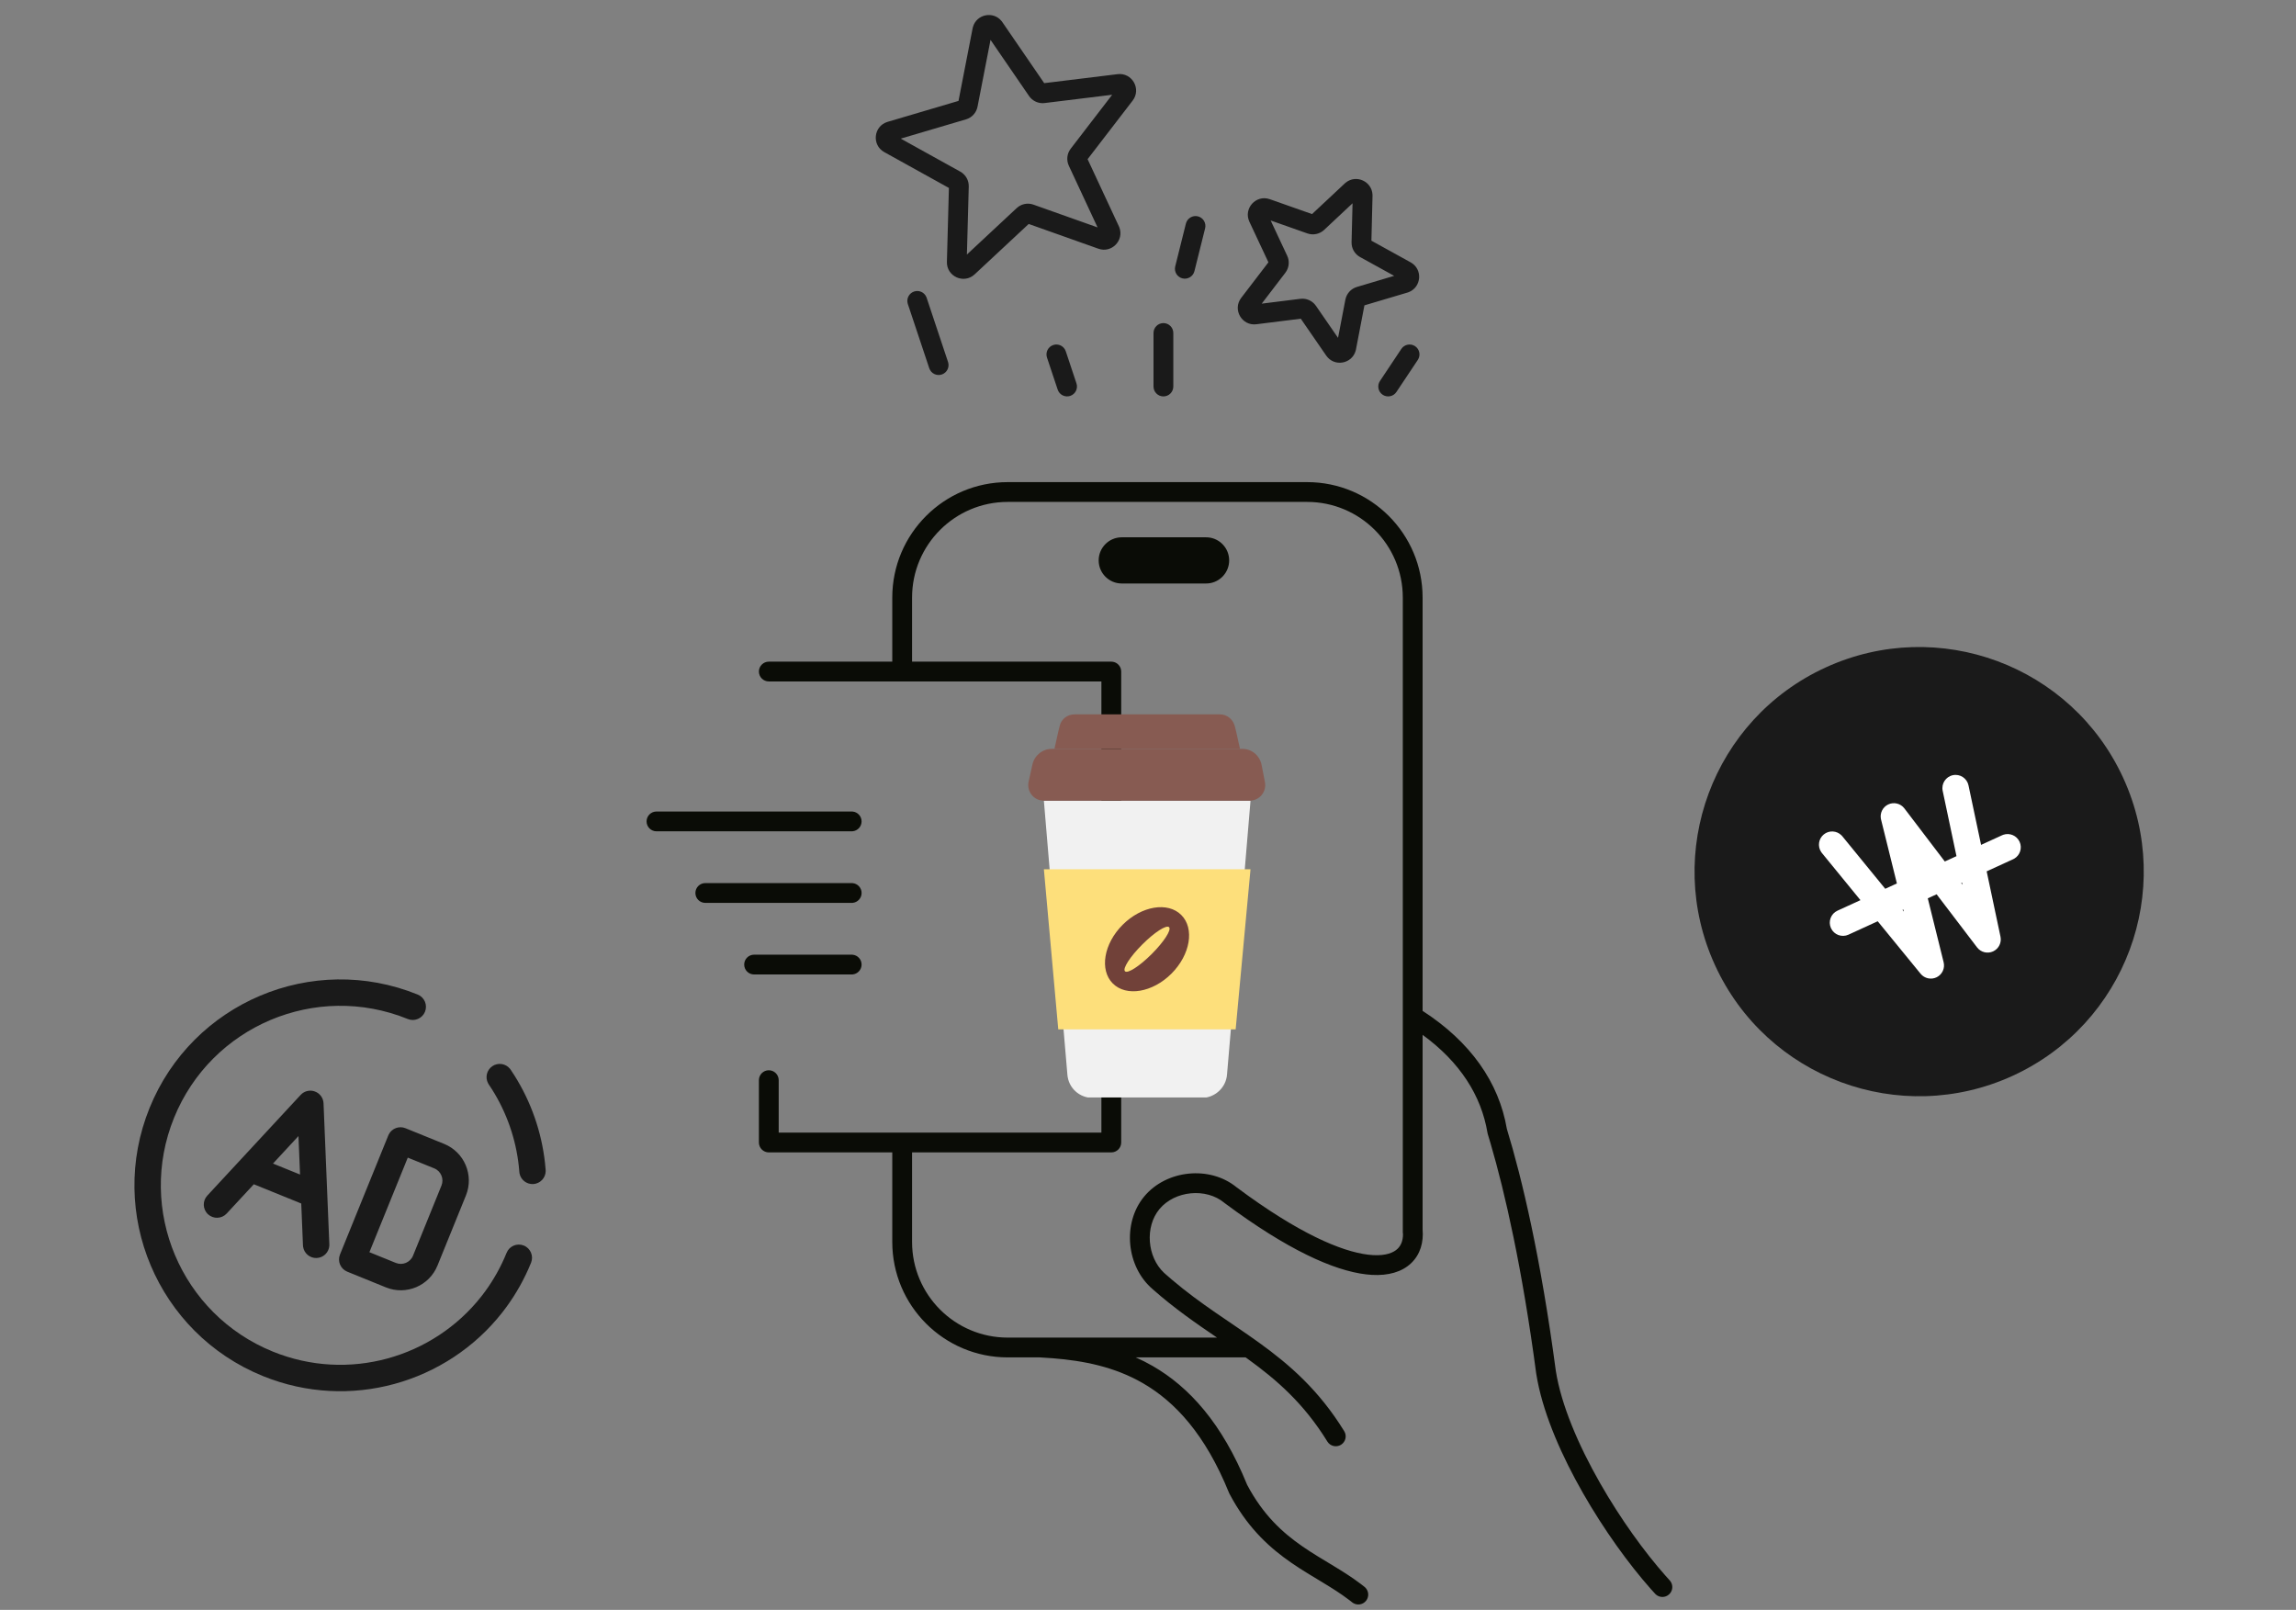
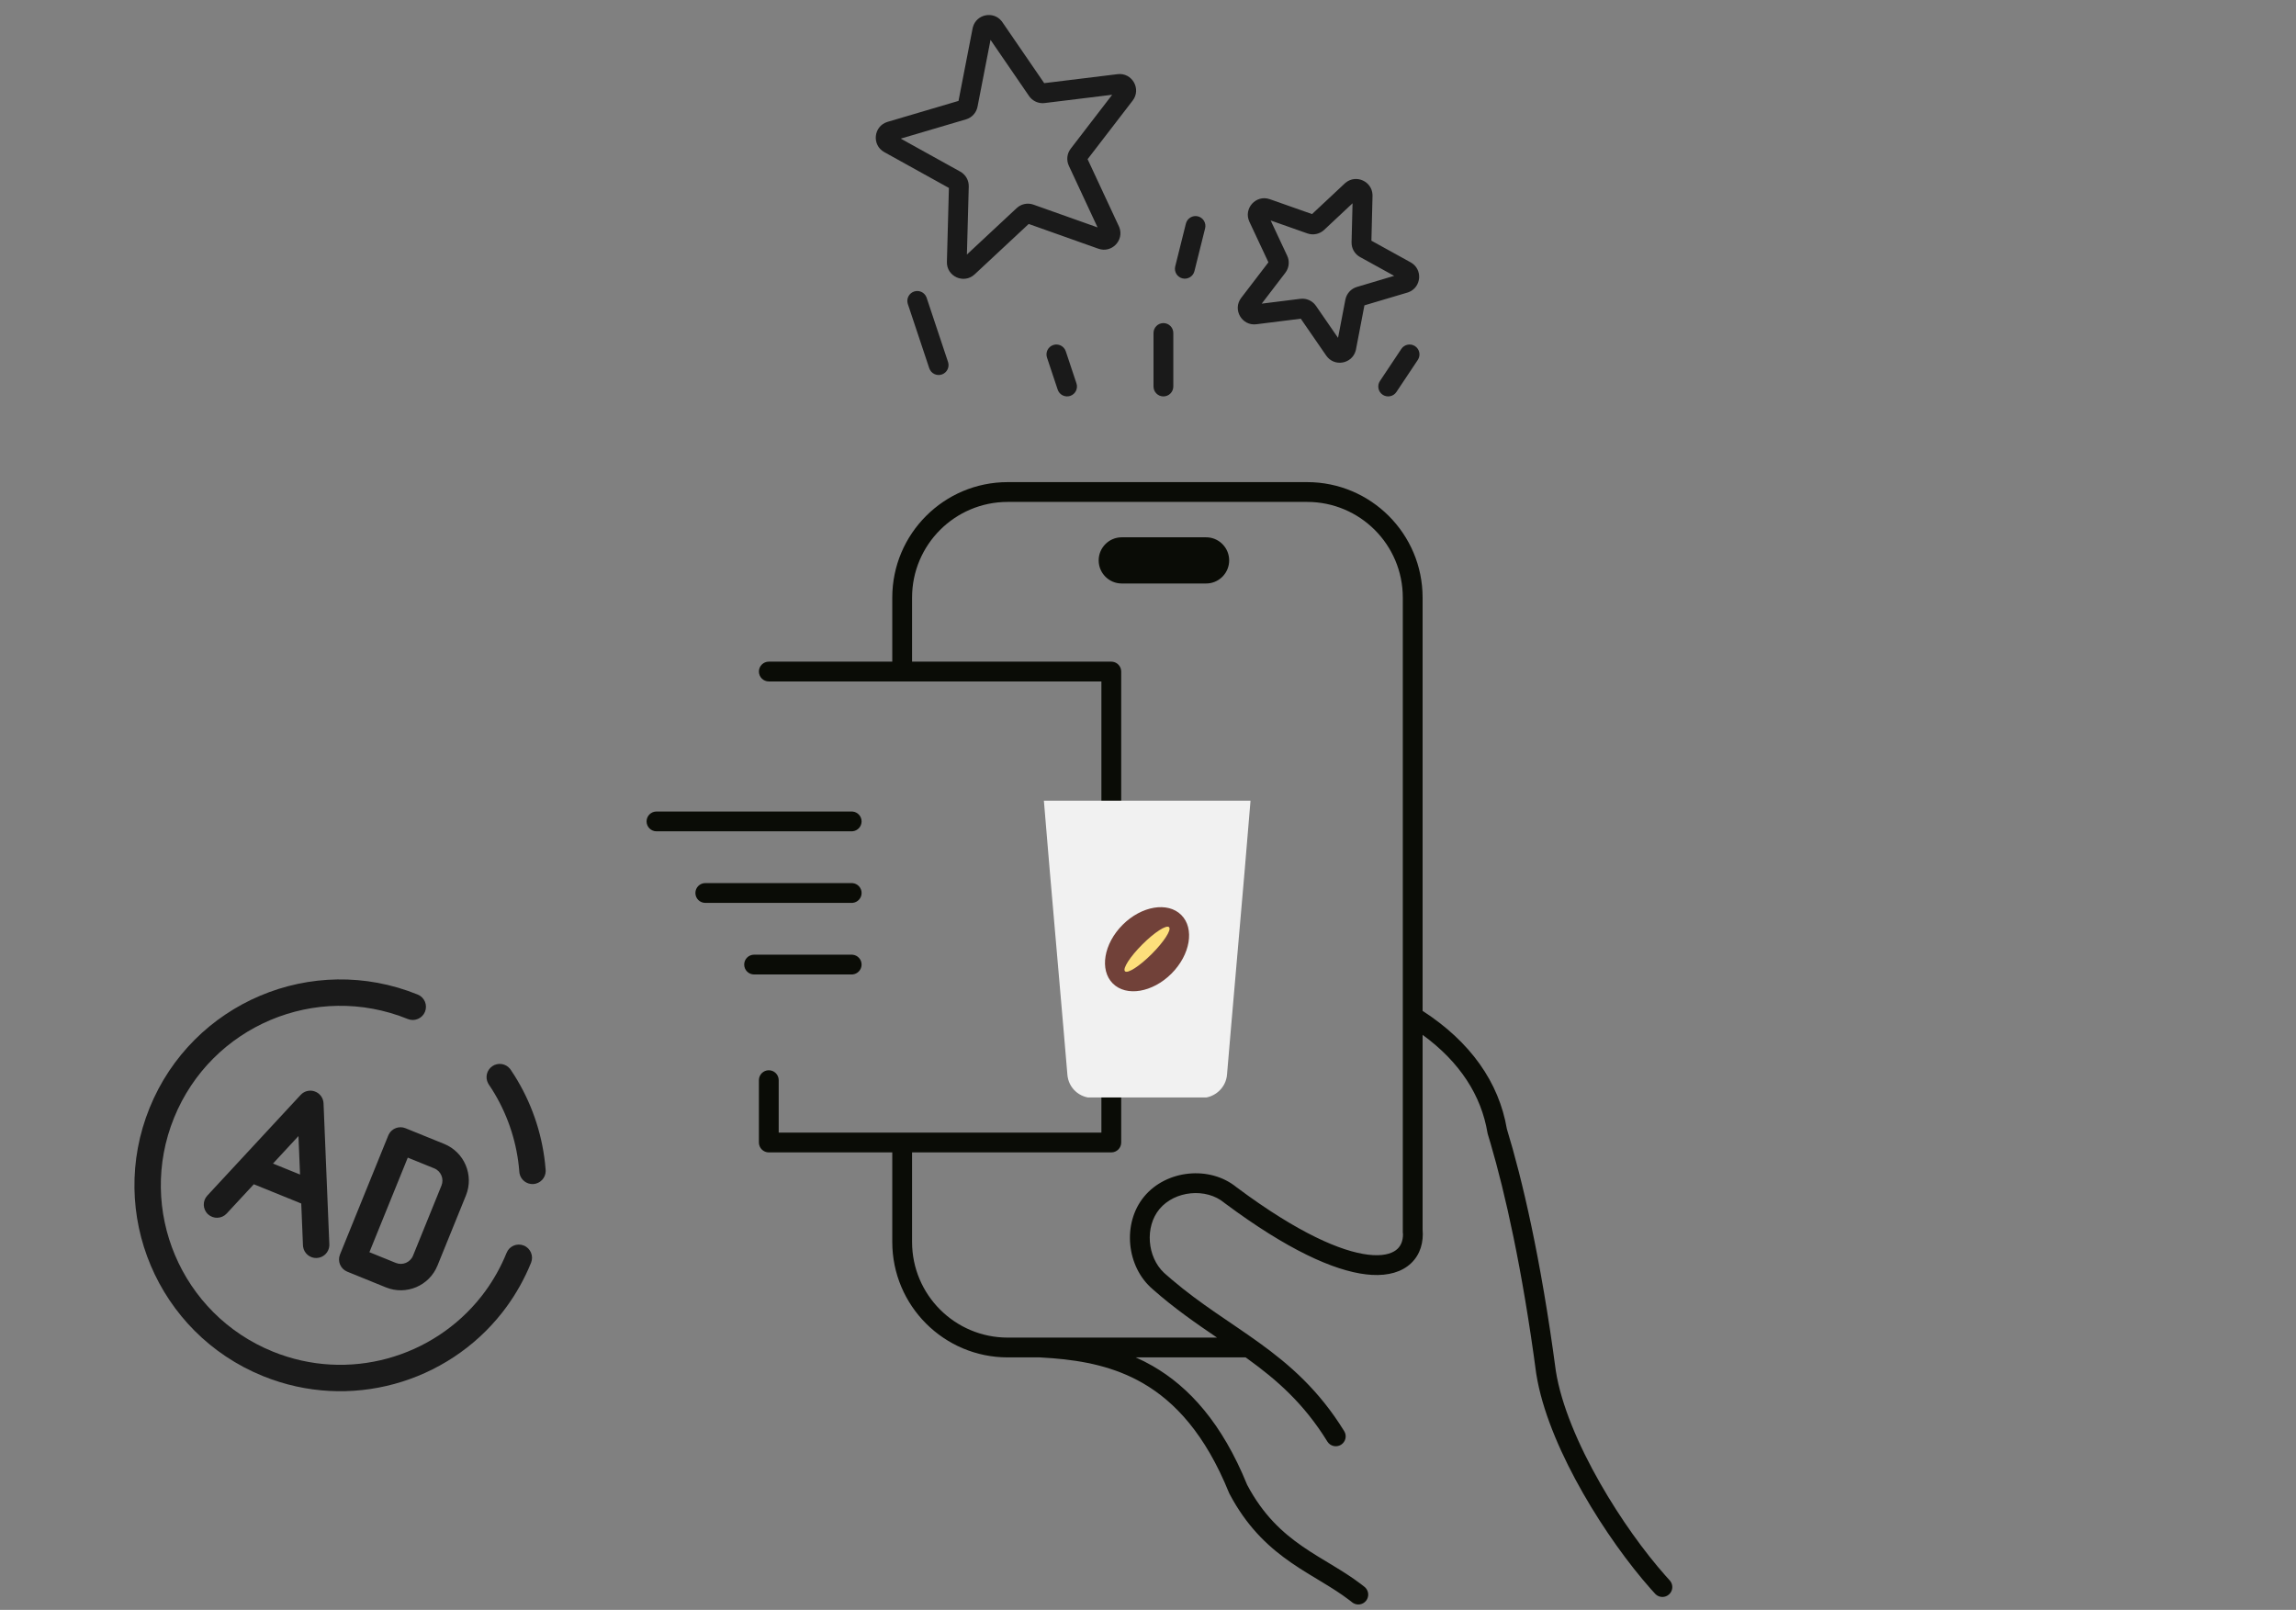
<svg xmlns="http://www.w3.org/2000/svg" width="174" height="122" viewBox="0 0 174 122" fill="none">
  <rect x="0" y="0" width="174" height="122" fill="#808080" stroke="none" />
  <path d="M99.06 36.536C103.892 36.536 107.81 40.453 107.81 45.286V76.605L107.812 76.607C111.425 78.943 113.592 82.006 114.196 85.55C115.346 89.311 116.77 95.331 117.907 103.892C118.316 106.472 119.616 109.515 121.266 112.403C122.809 115.106 124.628 117.618 126.221 119.413L126.536 119.762L126.585 119.822C126.813 120.126 126.778 120.559 126.492 120.822C126.206 121.085 125.772 121.084 125.487 120.832L125.433 120.778L125.102 120.412C123.432 118.531 121.553 115.931 119.963 113.147C118.378 110.372 117.047 107.358 116.519 104.65L116.424 104.112C116.423 104.106 116.422 104.1 116.421 104.094C115.358 96.096 114.049 90.363 112.963 86.657L112.749 85.943L112.727 85.845C112.259 83.031 110.649 80.493 107.81 78.423V93.173C107.892 94.121 107.648 95.054 106.944 95.725C106.244 96.393 105.211 96.684 103.962 96.613C101.648 96.481 98.279 95.1 93.741 91.852L92.817 91.178C92.806 91.17 92.796 91.161 92.785 91.152C91.403 89.997 89.031 90.226 87.868 91.627C86.751 92.972 86.933 95.252 88.214 96.455L88.342 96.568L88.357 96.582L88.804 96.969C91.031 98.864 93.213 100.16 95.412 101.746C97.733 103.42 99.951 105.344 101.87 108.456C102.088 108.808 101.979 109.27 101.626 109.488C101.274 109.705 100.811 109.596 100.594 109.244C98.815 106.36 96.765 104.572 94.534 102.963C94.489 102.93 94.443 102.898 94.397 102.866H86.071C86.5 103.057 86.926 103.27 87.347 103.512C90.123 105.111 92.616 107.857 94.514 112.525C95.722 114.803 97.186 116.14 98.707 117.191C99.483 117.728 100.265 118.184 101.065 118.67C101.757 119.089 102.457 119.527 103.125 120.035L103.409 120.256L103.466 120.307C103.737 120.574 103.768 121.008 103.524 121.311C103.281 121.614 102.851 121.678 102.532 121.471L102.47 121.426L102.216 121.228C101.617 120.773 100.973 120.368 100.287 119.952C99.514 119.483 98.677 118.994 97.853 118.424C96.285 117.34 94.729 115.943 93.429 113.665L93.172 113.197L93.14 113.129C91.341 108.685 89.04 106.219 86.598 104.812C84.446 103.573 82.122 103.12 79.789 102.931L78.804 102.866H76.37C71.538 102.866 67.62 98.948 67.62 94.116V87.331H58.263C58.064 87.331 57.873 87.251 57.732 87.111C57.592 86.97 57.513 86.779 57.513 86.581V81.856C57.513 81.442 57.849 81.106 58.263 81.106C58.677 81.106 59.012 81.442 59.013 81.856V85.831H83.469V51.641H68.38C68.377 51.641 68.373 51.642 68.37 51.642C68.367 51.642 68.364 51.641 68.36 51.641H58.263C57.849 51.641 57.513 51.305 57.513 50.891C57.513 50.477 57.849 50.142 58.263 50.141H67.62V45.286C67.62 40.453 71.538 36.536 76.37 36.536H99.06ZM76.37 38.036C72.366 38.036 69.12 41.282 69.12 45.286V50.141H84.219L84.295 50.145C84.673 50.183 84.969 50.503 84.969 50.891V86.581C84.969 86.995 84.633 87.331 84.219 87.331H69.12V94.116C69.12 98.12 72.366 101.366 76.37 101.366H92.231C90.654 100.293 88.995 99.15 87.363 97.705V97.704C85.36 96.012 85.028 92.7 86.715 90.669C88.388 88.654 91.679 88.307 93.714 89.975L94.624 90.64C99.08 93.828 102.161 95.007 104.047 95.115C105.037 95.171 105.605 94.929 105.909 94.639C106.165 94.395 106.323 94.032 106.325 93.54C106.315 93.491 106.31 93.441 106.31 93.389V45.286C106.31 41.282 103.064 38.036 99.06 38.036H76.37ZM64.621 72.351C64.999 72.389 65.295 72.709 65.295 73.097C65.295 73.486 64.999 73.805 64.621 73.843L64.545 73.847H57.148C56.734 73.847 56.398 73.511 56.398 73.097C56.398 72.683 56.733 72.347 57.148 72.347H64.545L64.621 72.351ZM64.623 66.926C65.001 66.965 65.296 67.284 65.296 67.672C65.296 68.061 65.001 68.38 64.623 68.419L64.546 68.422H53.45C53.036 68.422 52.7 68.087 52.7 67.672C52.7 67.258 53.036 66.922 53.45 66.922H64.546L64.623 66.926ZM64.621 61.502C64.999 61.54 65.294 61.859 65.294 62.248C65.294 62.636 64.999 62.955 64.621 62.994L64.544 62.998H49.75C49.336 62.998 49 62.662 49 62.248C49 61.833 49.336 61.498 49.75 61.498H64.544L64.621 61.502ZM91.581 40.727C92.463 40.817 93.151 41.562 93.151 42.468C93.151 43.374 92.463 44.12 91.581 44.21L91.401 44.218H85.012C84.045 44.218 83.262 43.435 83.262 42.468C83.262 41.502 84.045 40.718 85.012 40.718H91.401L91.581 40.727Z" fill="#0A0C06" />
  <g clip-path="url(#clip0_249_4907)">
-     <circle cx="145.441" cy="66.054" r="17.018" transform="rotate(-24.614 145.441 66.054)" fill="#1A1A1A" />
    <path d="M147.224 59.93C147.11 59.39 147.456 58.859 147.996 58.745C148.536 58.631 149.067 58.976 149.181 59.517L150.134 64.026L151.726 63.297L151.821 63.259C152.301 63.096 152.836 63.319 153.052 63.79C153.267 64.26 153.087 64.812 152.65 65.068L152.559 65.115L150.558 66.032L151.605 70.984C151.702 71.441 151.468 71.904 151.043 72.099C150.618 72.294 150.114 72.168 149.831 71.796L146.764 67.77L146.095 68.077L147.296 72.92C147.409 73.374 147.192 73.846 146.774 74.055C146.355 74.264 145.847 74.155 145.551 73.793L142.3 69.815L140.084 70.831C139.582 71.061 138.989 70.84 138.759 70.338C138.529 69.836 138.749 69.242 139.251 69.012L140.992 68.215L138.072 64.642L138.012 64.559C137.733 64.137 137.813 63.562 138.214 63.235C138.614 62.907 139.193 62.943 139.552 63.301L139.621 63.376L142.871 67.354L143.754 66.949L142.554 62.107L142.536 62.02C142.469 61.588 142.692 61.157 143.092 60.965C143.52 60.76 144.033 60.883 144.32 61.26L147.386 65.286L148.27 64.881L147.224 59.93ZM148.628 66.916L148.728 67.048L148.694 66.886L148.628 66.916ZM144.179 68.955L144.283 69.082L144.245 68.925L144.179 68.955Z" fill="white" />
  </g>
  <path d="M11.336 83.96C14.576 75.977 23.674 72.131 31.657 75.37C32.169 75.578 32.416 76.161 32.208 76.672C32.001 77.184 31.417 77.43 30.905 77.223C23.945 74.399 16.013 77.752 13.189 84.712C10.365 91.672 13.718 99.603 20.678 102.427C26.422 104.758 32.83 102.882 36.481 98.241L36.764 97.867C37.411 96.982 37.961 96.003 38.393 94.939C38.6 94.427 39.184 94.182 39.696 94.389C40.207 94.597 40.454 95.18 40.246 95.692C39.752 96.909 39.121 98.031 38.378 99.047L38.053 99.476C33.867 104.799 26.517 106.955 19.926 104.281C11.943 101.041 8.097 91.944 11.336 83.96ZM29.469 85.955C29.706 85.508 30.248 85.304 30.728 85.498L33.658 86.687C35.194 87.31 35.933 89.06 35.31 90.595L33.154 95.907C32.532 97.443 30.782 98.183 29.246 97.56L26.317 96.37C25.805 96.163 25.558 95.579 25.766 95.068L29.425 86.049L29.469 85.955ZM27.995 94.893L29.998 95.706C30.51 95.914 31.093 95.667 31.301 95.156L33.457 89.843C33.665 89.332 33.418 88.748 32.907 88.54L30.903 87.727L27.995 94.893ZM22.897 82.87C23.167 82.655 23.533 82.592 23.864 82.714C24.243 82.854 24.502 83.207 24.519 83.611L24.801 90.479L24.958 94.293V94.397C24.928 94.902 24.518 95.313 24.001 95.334C23.484 95.356 23.042 94.98 22.97 94.478L22.96 94.376L22.83 91.204L19.236 89.745L17.177 91.965C16.802 92.37 16.168 92.394 15.763 92.019C15.358 91.643 15.335 91.01 15.71 90.605L18.238 87.879L22.786 82.972L22.897 82.87ZM37.312 80.797C37.74 80.507 38.314 80.593 38.639 80.982L38.7 81.064L38.979 81.489C40.244 83.494 41.045 85.775 41.304 88.147L41.351 88.656L41.354 88.758C41.341 89.265 40.946 89.689 40.43 89.729C39.914 89.768 39.459 89.408 39.369 88.909L39.357 88.808L39.316 88.363C39.09 86.295 38.392 84.306 37.287 82.556L37.044 82.186L36.992 82.098C36.751 81.652 36.883 81.088 37.312 80.797ZM20.689 88.176L22.739 89.009L22.619 86.093L20.689 88.176Z" fill="#1A1A1A" />
  <g clip-path="url(#clip1_249_4907)">
    <path d="M94.769 60.676L94.334 65.872L93.28 78.008L92.989 81.423C92.916 82.441 92.044 83.204 91.063 83.204H82.816C81.798 83.204 80.962 82.441 80.89 81.423L80.599 78.008L79.545 65.872L79.109 60.676H94.769Z" fill="#F1F1F1" />
-     <path d="M94.769 65.872L93.643 78.008H80.199L79.109 65.872H94.769Z" fill="#FDDF7B" />
-     <path d="M94.189 56.752H79.691C79.001 56.752 78.383 57.261 78.238 57.951L77.947 59.259C77.802 59.986 78.347 60.676 79.11 60.676H94.698C95.461 60.676 96.006 59.986 95.86 59.259L95.606 57.951C95.461 57.261 94.879 56.752 94.153 56.752H94.189Z" fill="#875B52" />
-     <path d="M93.935 56.752H79.91L80.201 55.444L80.31 55.008C80.419 54.499 80.891 54.136 81.436 54.136H92.446C92.991 54.136 93.427 54.499 93.572 55.008L93.681 55.444L93.972 56.752H93.935Z" fill="#875B52" />
    <path d="M88.777 73.784C90.21 72.35 90.544 70.36 89.522 69.339C88.501 68.317 86.51 68.651 85.077 70.084C83.644 71.517 83.311 73.507 84.332 74.529C85.354 75.55 87.344 75.217 88.777 73.784Z" fill="#714139" />
    <path d="M87.286 72.293C88.208 71.371 88.795 70.462 88.596 70.264C88.397 70.065 87.489 70.652 86.567 71.574C85.644 72.496 85.058 73.405 85.256 73.604C85.455 73.802 86.364 73.216 87.286 72.293Z" fill="#FDDF7B" />
  </g>
  <path d="M88.168 24.485C88.582 24.485 88.918 24.821 88.918 25.235V29.291C88.918 29.705 88.582 30.041 88.168 30.041C87.754 30.041 87.418 29.705 87.418 29.291V25.235C87.418 24.821 87.754 24.485 88.168 24.485ZM106.199 26.441C106.429 26.097 106.895 26.004 107.24 26.233C107.584 26.463 107.677 26.929 107.448 27.273L105.825 29.707C105.596 30.051 105.13 30.145 104.785 29.915C104.441 29.685 104.348 29.219 104.577 28.875L106.199 26.441ZM81.579 29.054C81.71 29.447 81.498 29.871 81.105 30.002C80.712 30.133 80.288 29.921 80.156 29.528L79.345 27.095L80.057 26.857L80.768 26.62L81.579 29.054ZM69.275 22.091C69.643 21.968 70.04 22.146 70.196 22.493L70.224 22.564L71.846 27.431C71.977 27.824 71.764 28.249 71.371 28.38C70.979 28.511 70.554 28.299 70.423 27.906L68.8 23.039L68.78 22.965C68.697 22.594 68.907 22.214 69.275 22.091ZM101.988 13.837C102.775 13.204 103.961 13.737 104.013 14.745L104.015 14.848L103.931 18.24L106.903 19.88C107.843 20.398 107.727 21.767 106.753 22.14L106.656 22.173L103.402 23.14L102.762 26.474L102.739 26.573C102.465 27.58 101.116 27.832 100.506 26.947L98.579 24.152L95.211 24.573C94.111 24.711 93.389 23.455 94.063 22.574L96.126 19.878L94.685 16.806C94.214 15.802 95.187 14.727 96.233 15.096L99.432 16.223L101.91 13.904L101.988 13.837ZM79.82 26.145C80.212 26.015 80.637 26.227 80.768 26.62L79.345 27.095C79.214 26.702 79.427 26.276 79.82 26.145ZM100.348 17.423C100.007 17.741 99.517 17.844 99.077 17.689L96.296 16.708L97.548 19.379L97.611 19.541C97.712 19.869 97.673 20.225 97.504 20.524L97.409 20.67L95.618 23.011L98.543 22.645L98.717 22.636C99.061 22.641 99.388 22.788 99.62 23.041L99.728 23.176L101.402 25.604L101.958 22.709C102.046 22.251 102.382 21.879 102.829 21.746L105.656 20.904L103.074 19.481C102.716 19.284 102.48 18.927 102.435 18.528L102.427 18.355L102.501 15.406L100.348 17.423ZM73.732 2.051C73.999 1.077 75.273 0.812 75.906 1.6L75.966 1.682L79.134 6.301L84.696 5.62C85.796 5.485 86.514 6.744 85.838 7.623L82.423 12.063L84.79 17.142L84.83 17.236C85.198 18.212 84.252 19.207 83.24 18.848L77.959 16.972L73.862 20.792C73.05 21.548 71.73 20.952 71.76 19.844L71.912 14.243L67.013 11.527C66.044 10.989 66.202 9.549 67.265 9.235L72.639 7.647L73.708 2.15L73.732 2.051ZM90.518 20.551C90.417 20.952 90.009 21.196 89.608 21.096C89.206 20.995 88.963 20.588 89.063 20.186L90.518 20.551ZM89.873 16.942C89.974 16.541 90.382 16.296 90.784 16.396C91.185 16.497 91.429 16.904 91.328 17.306L90.518 20.551L89.79 20.368L89.063 20.186L89.873 16.942ZM74.081 8.085C73.992 8.543 73.656 8.913 73.208 9.045L68.261 10.505L72.773 13.006C73.18 13.232 73.429 13.666 73.416 14.133L73.276 19.287L77.048 15.771L77.183 15.662C77.464 15.464 77.816 15.392 78.153 15.461L78.319 15.508L83.178 17.233L81 12.559C80.803 12.137 80.858 11.639 81.142 11.269L84.285 7.181L79.166 7.809C78.761 7.858 78.362 7.707 78.092 7.411L77.984 7.275L75.066 3.021L74.081 8.085Z" fill="#1A1A1A" />
  <defs>
    <clipPath id="clip0_249_4907">
-       <rect width="34.036" height="34.036" fill="white" transform="translate(122.881 57.671) rotate(-24.614)" />
-     </clipPath>
+       </clipPath>
    <clipPath id="clip1_249_4907">
      <rect width="17.949" height="29.031" fill="white" transform="translate(77.947 54.136)" />
    </clipPath>
  </defs>
</svg>